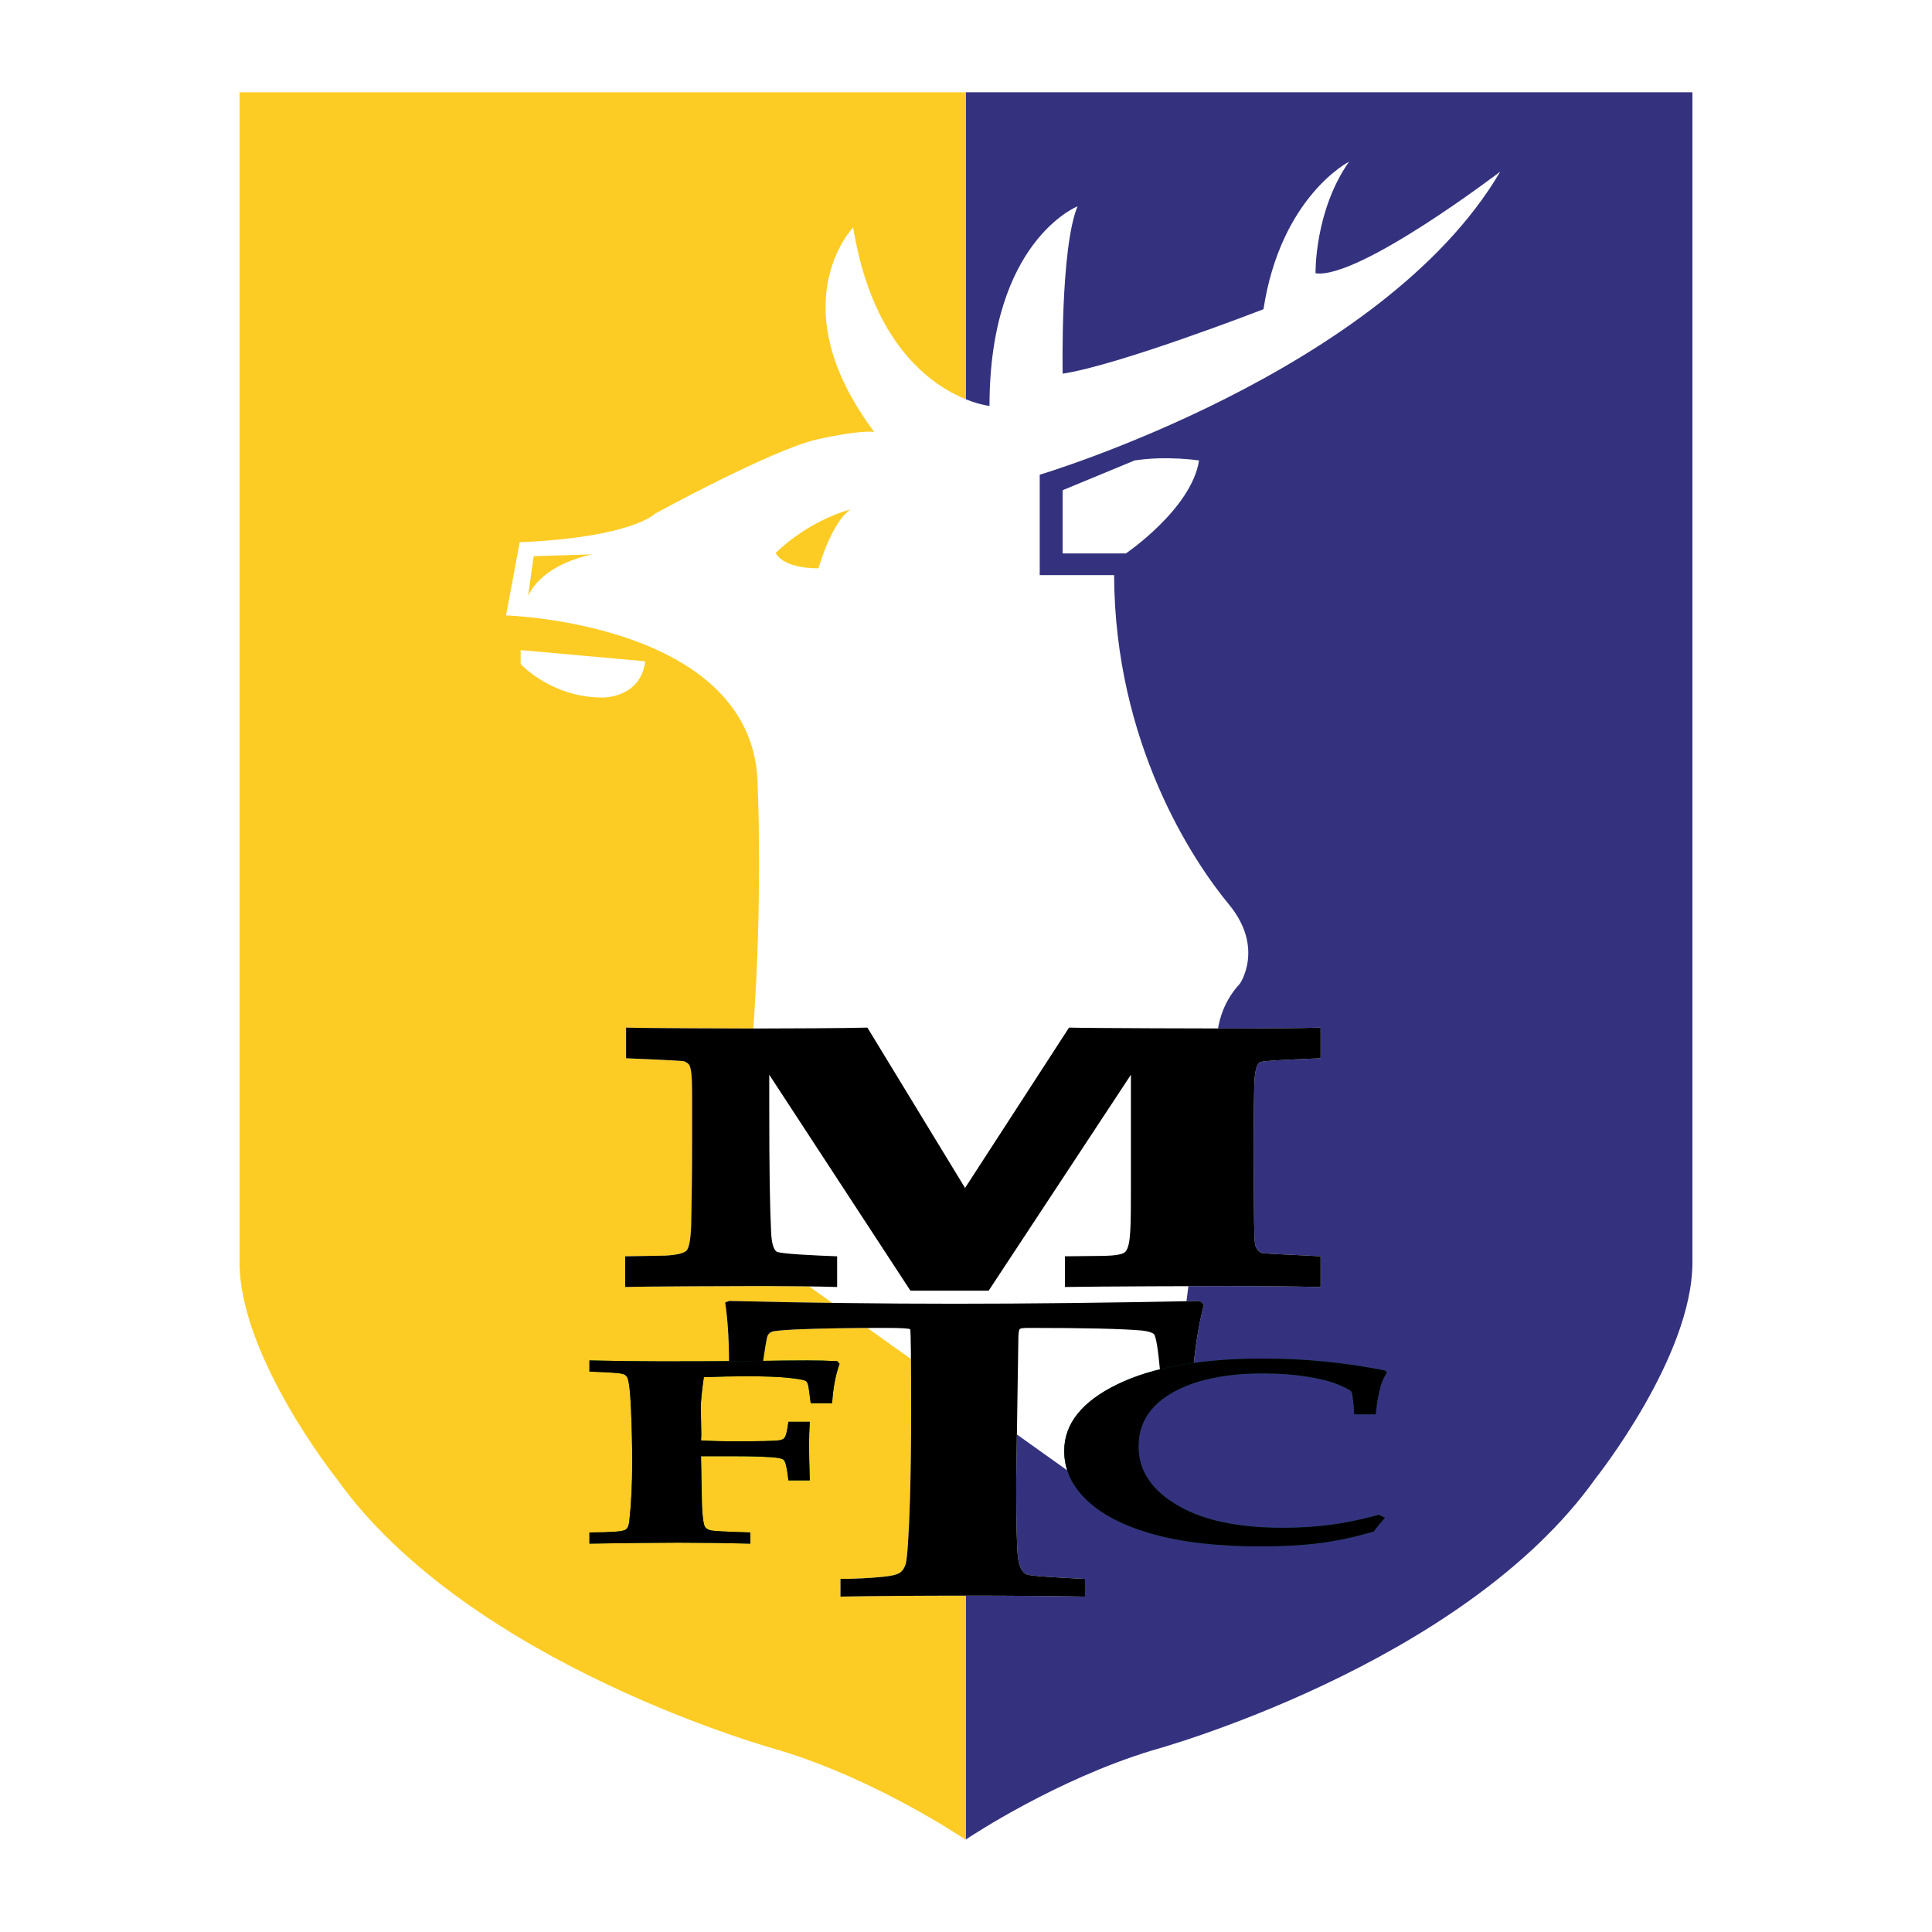
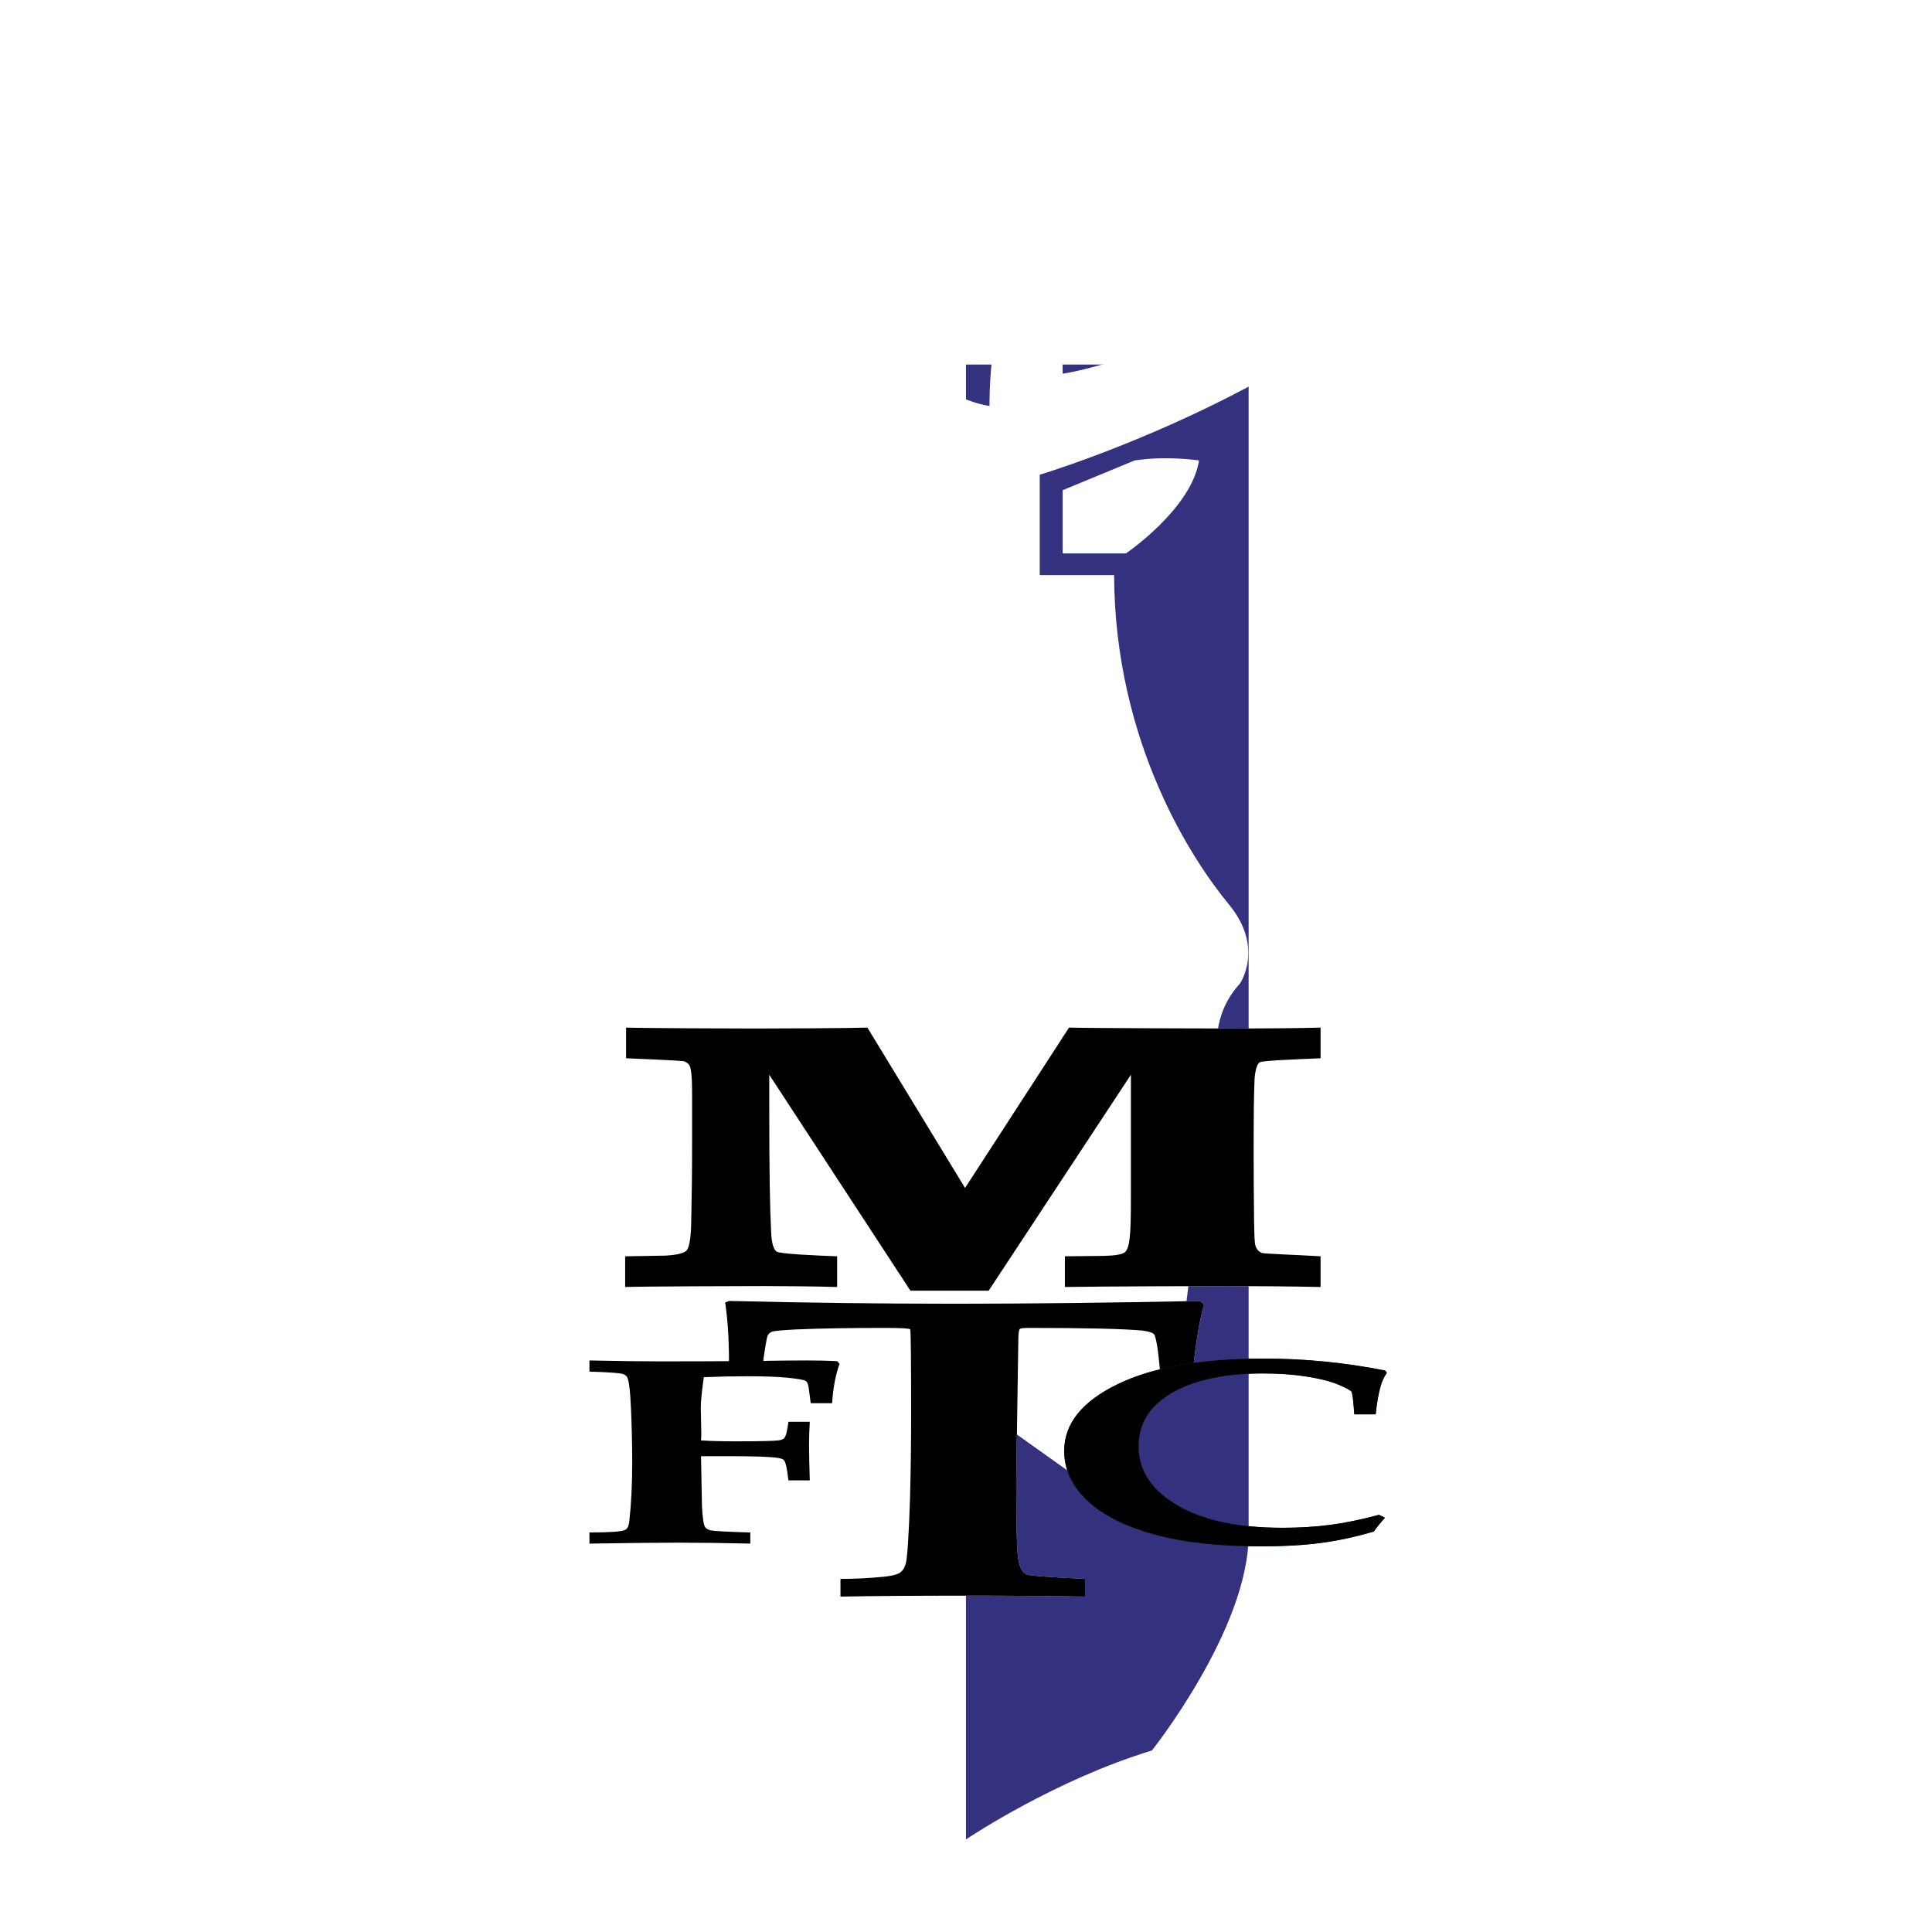
<svg xmlns="http://www.w3.org/2000/svg" version="1.0" id="Layer_1" x="0px" y="0px" width="192.756px" height="192.756px" viewBox="0 0 192.756 192.756" enable-background="new 0 0 192.756 192.756" xml:space="preserve">
  <g>
    <polygon fill-rule="evenodd" clip-rule="evenodd" fill="#FFFFFF" points="0,0 192.756,0 192.756,192.756 0,192.756 0,0  " />
-     <path fill-rule="evenodd" clip-rule="evenodd" fill="#FCCC25" d="M23.903,9.207c0,0,0,107.354,0,116.754   c0,9.398,9.647,21.52,9.647,21.52c13.358,18.799,44.278,27.164,44.278,27.164c9.895,3.016,18.502,8.904,18.502,8.904   s0.019-0.012,0.046-0.031V9.207H23.903L23.903,9.207z" />
-     <path fill-rule="evenodd" clip-rule="evenodd" fill="#34327F" d="M96.376,9.207v174.311c0.658-0.439,9.053-5.979,18.552-8.873   c0,0,30.92-8.365,44.277-27.164c0,0,9.647-12.121,9.647-21.52c0-9.4,0-116.754,0-116.754H96.376L96.376,9.207z" />
+     <path fill-rule="evenodd" clip-rule="evenodd" fill="#34327F" d="M96.376,9.207v174.311c0.658-0.439,9.053-5.979,18.552-8.873   c0,0,9.647-12.121,9.647-21.52c0-9.4,0-116.754,0-116.754H96.376L96.376,9.207z" />
    <path fill-rule="evenodd" clip-rule="evenodd" fill="#FFFFFF" d="M60.107,69.594c0,0,3.803,0.092,4.268-3.618l-12.43-1.113v1.391   C51.944,66.254,55.005,69.594,60.107,69.594L60.107,69.594z" />
    <path fill-rule="evenodd" clip-rule="evenodd" fill="#FFFFFF" d="M106.023,55.216h6.308c0,0,6.556-4.452,7.297-9.276   c0,0-3.216-0.494-6.431,0l-7.174,2.968V55.216L106.023,55.216z" />
    <path fill-rule="evenodd" clip-rule="evenodd" fill="#FFFFFF" d="M122.597,90.218c3.587,4.329,1.113,7.915,1.113,7.915   c-2.969,3.217-2.227,7.049-2.227,7.049l-3.587,28.447l-9.276,14.594l-29.683-21.148l-3.463-0.99l-2.227-7.545   c3.339-18.799,2.35-39.948,2.35-39.948c0-16.45-25.107-17.191-25.107-17.191l1.36-7.298c11.255-0.495,13.481-2.844,13.481-2.844   s11.75-6.431,16.202-7.42c4.511-1.003,5.689-0.742,5.689-0.742c-9.523-12.74-2.103-20.407-2.103-20.407   c2.721,16.697,13.604,17.81,13.604,17.81c0-16.449,8.781-19.913,8.781-19.913c-1.73,4.206-1.483,16.696-1.483,16.696   c5.689-0.865,20.036-6.431,20.036-6.431c1.731-11.255,8.534-14.718,8.534-14.718c-3.463,4.947-3.34,11.131-3.34,11.131   c4.329,0.619,18.429-10.142,18.429-10.142c-11.75,20.036-45.947,30.24-45.947,30.24V57.38h7.421   C111.218,74.139,119.01,85.889,122.597,90.218L122.597,90.218z M53.243,55.494l-0.557,3.988c0,0,1.011-2.998,6.4-4.174   L53.243,55.494L53.243,55.494z M77.392,55.154c0,0,0.557,1.546,4.267,1.546c0,0,1.314-4.669,3.215-5.875   C84.874,50.825,81.009,51.722,77.392,55.154L77.392,55.154z" />
    <path fill-rule="evenodd" clip-rule="evenodd" fill="#FFFFFF" d="M83.854,159.293v-1.764c1.388,0,2.836-0.072,4.346-0.219   c0.706-0.074,1.205-0.189,1.498-0.35c0.292-0.158,0.511-0.459,0.658-0.898c0.169-0.59,0.315-2.793,0.438-6.611   c0.073-2.717,0.11-5.496,0.11-8.336c0-5.559-0.032-8.385-0.093-8.482c-0.061-0.1-0.927-0.148-2.593-0.148   c-3.409,0-6.338,0.051-8.79,0.152c-1.423,0.074-2.226,0.152-2.41,0.229c-0.185,0.074-0.325,0.201-0.424,0.377   c-0.098,0.178-0.306,1.439-0.625,3.787h-3.247c0.048-2.736-0.075-5.1-0.371-7.084l0.403-0.15   c7.716,0.186,15.226,0.277,22.527,0.277c7.275,0,15.421-0.092,24.438-0.277l0.404,0.34c-0.521,1.959-0.893,4.258-1.113,6.895   h-3.246c-0.215-2.418-0.43-3.73-0.645-3.934c-0.167-0.152-0.549-0.266-1.145-0.346c-1.907-0.176-5.699-0.266-11.373-0.266   c-0.479,0-0.764,0.037-0.858,0.111c-0.096,0.098-0.144,0.479-0.144,1.141l-0.214,14.123c0,4.094,0.061,6.607,0.184,7.539   s0.419,1.496,0.886,1.691c0.318,0.121,2.251,0.27,5.795,0.439v1.764c-3.601-0.062-7.423-0.094-11.463-0.094   C91.47,159.199,87.16,159.23,83.854,159.293L83.854,159.293z" />
    <path fill-rule="evenodd" clip-rule="evenodd" d="M83.854,159.293v-1.764c1.388,0,2.836-0.072,4.346-0.219   c0.706-0.074,1.205-0.189,1.498-0.35c0.292-0.158,0.511-0.459,0.658-0.898c0.169-0.59,0.315-2.793,0.438-6.611   c0.073-2.717,0.11-5.496,0.11-8.336c0-5.559-0.032-8.385-0.093-8.482c-0.061-0.1-0.927-0.148-2.593-0.148   c-3.409,0-6.338,0.051-8.79,0.152c-1.423,0.074-2.226,0.152-2.41,0.229c-0.185,0.074-0.325,0.201-0.424,0.377   c-0.098,0.178-0.306,1.439-0.625,3.787h-3.247c0.048-2.736-0.075-5.1-0.371-7.084l0.403-0.15   c7.716,0.186,15.226,0.277,22.527,0.277c7.275,0,15.421-0.092,24.438-0.277l0.404,0.34c-0.521,1.959-0.893,4.258-1.113,6.895   h-3.246c-0.215-2.418-0.43-3.73-0.645-3.934c-0.167-0.152-0.549-0.266-1.145-0.346c-1.907-0.176-5.699-0.266-11.373-0.266   c-0.479,0-0.764,0.037-0.858,0.111c-0.096,0.098-0.144,0.479-0.144,1.141l-0.214,14.123c0,4.094,0.061,6.607,0.184,7.539   s0.419,1.496,0.886,1.691c0.318,0.121,2.251,0.27,5.795,0.439v1.764c-3.601-0.062-7.423-0.094-11.463-0.094   C91.47,159.199,87.16,159.23,83.854,159.293L83.854,159.293z" />
-     <path fill-rule="evenodd" clip-rule="evenodd" fill="#006035" d="M58.809,154.006v-1.113c2.018,0,3.194-0.08,3.528-0.24   c0.253-0.094,0.405-0.404,0.453-0.928c0.19-1.686,0.286-3.633,0.286-5.844c0-1.637-0.04-3.393-0.119-5.268   c-0.08-1.875-0.214-2.957-0.406-3.244c-0.095-0.143-0.23-0.238-0.404-0.285c-0.271-0.096-1.384-0.176-3.338-0.24v-1.111   c2.786,0.061,5.182,0.092,7.188,0.092c2.928,0,6-0.012,9.216-0.037c2.116-0.037,3.899-0.055,5.349-0.055   c1.035,0,2.022,0.023,2.961,0.07l0.239,0.266c-0.4,1.111-0.648,2.42-0.742,3.93h-2.133l-0.186-1.393   c-0.046-0.447-0.15-0.725-0.312-0.828c-0.163-0.105-0.732-0.207-1.712-0.312c-0.979-0.105-2.379-0.156-4.199-0.156   c-1.342,0-2.763,0.031-4.258,0.092c-0.202,1.418-0.302,2.428-0.302,3.027l0.051,2.703l-0.028,0.578   c0.942,0.062,2.081,0.092,3.417,0.092c2.403,0,3.848-0.031,4.335-0.096c0.252-0.031,0.432-0.104,0.542-0.217   c0.173-0.176,0.314-0.721,0.425-1.635h2.133c-0.049,0.785-0.074,1.57-0.074,2.357c0,0.721,0.025,1.883,0.074,3.486H78.66   c-0.126-1.152-0.276-1.826-0.448-2.021c-0.094-0.098-0.29-0.17-0.588-0.219c-0.755-0.113-2.287-0.172-4.596-0.172H69.94l0.096,5   c0.064,1.211,0.174,1.912,0.333,2.104c0.111,0.127,0.278,0.225,0.502,0.287c0.317,0.082,1.646,0.152,3.986,0.217v1.113   c-2.556-0.062-4.952-0.094-7.187-0.094C65.69,153.912,62.736,153.943,58.809,154.006L58.809,154.006z" />
    <path fill-rule="evenodd" clip-rule="evenodd" fill="#006035" d="M137.581,151.135l0.598,0.293   c-0.421,0.459-0.791,0.914-1.113,1.371c-1.853,0.545-3.635,0.928-5.351,1.15c-1.717,0.223-3.692,0.334-5.927,0.334   c-4.183,0-7.72-0.393-10.608-1.182c-2.89-0.787-5.111-1.904-6.669-3.354c-1.557-1.447-2.335-3.109-2.335-4.988   c0-2.705,1.762-4.916,5.285-6.635c3.521-1.721,8.383-2.58,14.584-2.58c2.061,0,4.103,0.102,6.123,0.299   c2.021,0.199,4.031,0.5,6.028,0.896l0.168,0.215c-0.297,0.461-0.503,0.908-0.619,1.338c-0.215,0.766-0.38,1.703-0.494,2.818h-2.133   c-0.097-1.377-0.19-2.133-0.286-2.268c-0.096-0.137-0.53-0.369-1.305-0.697c-0.775-0.326-1.823-0.596-3.144-0.803   c-1.322-0.209-2.78-0.314-4.377-0.314c-3.798,0-6.815,0.643-9.054,1.926c-2.237,1.283-3.355,3.064-3.355,5.346   c0,2.473,1.354,4.469,4.061,5.988c2.501,1.426,5.933,2.139,10.297,2.139c1.687,0,3.268-0.096,4.74-0.287   S135.798,151.613,137.581,151.135L137.581,151.135z" />
    <path fill-rule="evenodd" clip-rule="evenodd" d="M58.809,154.006v-1.113c2.018,0,3.194-0.08,3.528-0.24   c0.253-0.094,0.405-0.404,0.453-0.928c0.19-1.686,0.286-3.633,0.286-5.844c0-1.637-0.04-3.393-0.119-5.268   c-0.08-1.875-0.214-2.957-0.406-3.244c-0.095-0.143-0.23-0.238-0.404-0.285c-0.271-0.096-1.384-0.176-3.338-0.24v-1.111   c2.786,0.061,5.182,0.092,7.188,0.092c2.928,0,6-0.012,9.216-0.037c2.116-0.037,3.899-0.055,5.349-0.055   c1.035,0,2.022,0.023,2.961,0.07l0.239,0.266c-0.4,1.111-0.648,2.42-0.742,3.93h-2.133l-0.186-1.393   c-0.046-0.447-0.15-0.725-0.312-0.828c-0.163-0.105-0.732-0.207-1.712-0.312c-0.979-0.105-2.379-0.156-4.199-0.156   c-1.342,0-2.763,0.031-4.258,0.092c-0.202,1.418-0.302,2.428-0.302,3.027l0.051,2.703l-0.028,0.578   c0.942,0.062,2.081,0.092,3.417,0.092c2.403,0,3.848-0.031,4.335-0.096c0.252-0.031,0.432-0.104,0.542-0.217   c0.173-0.176,0.314-0.721,0.425-1.635h2.133c-0.049,0.785-0.074,1.57-0.074,2.357c0,0.721,0.025,1.883,0.074,3.486H78.66   c-0.126-1.152-0.276-1.826-0.448-2.021c-0.094-0.098-0.29-0.17-0.588-0.219c-0.755-0.113-2.287-0.172-4.596-0.172H69.94l0.096,5   c0.064,1.211,0.174,1.912,0.333,2.104c0.111,0.127,0.278,0.225,0.502,0.287c0.317,0.082,1.646,0.152,3.986,0.217v1.113   c-2.556-0.062-4.952-0.094-7.187-0.094C65.69,153.912,62.736,153.943,58.809,154.006L58.809,154.006z" />
    <path fill-rule="evenodd" clip-rule="evenodd" d="M137.581,151.135l0.598,0.293c-0.421,0.459-0.791,0.914-1.113,1.371   c-1.853,0.545-3.635,0.928-5.351,1.15c-1.717,0.223-3.692,0.334-5.927,0.334c-4.183,0-7.72-0.393-10.608-1.182   c-2.89-0.787-5.111-1.904-6.669-3.354c-1.557-1.447-2.335-3.109-2.335-4.988c0-2.705,1.762-4.916,5.285-6.635   c3.521-1.721,8.383-2.58,14.584-2.58c2.061,0,4.103,0.102,6.123,0.299c2.021,0.199,4.031,0.5,6.028,0.896l0.168,0.215   c-0.297,0.461-0.503,0.908-0.619,1.338c-0.215,0.766-0.38,1.703-0.494,2.818h-2.133c-0.097-1.377-0.19-2.133-0.286-2.268   c-0.096-0.137-0.53-0.369-1.305-0.697c-0.775-0.326-1.823-0.596-3.144-0.803c-1.322-0.209-2.78-0.314-4.377-0.314   c-3.798,0-6.815,0.643-9.054,1.926c-2.237,1.283-3.355,3.064-3.355,5.346c0,2.473,1.354,4.469,4.061,5.988   c2.501,1.426,5.933,2.139,10.297,2.139c1.687,0,3.268-0.096,4.74-0.287S135.798,151.613,137.581,151.135L137.581,151.135z" />
    <path fill-rule="evenodd" clip-rule="evenodd" fill="#FFFFFF" d="M96.284,118.523l10.375-16c1.859,0.062,15.129,0.092,16.803,0.092   c1.968,0,6.464-0.029,8.293-0.092v3.061c-2.049,0.09-5.805,0.223-6.069,0.4c-0.268,0.178-0.438,0.725-0.517,1.641   c-0.062,1.559-0.093,3.027-0.093,7.375c0,2.207,0.015,4.529,0.046,6.965c0.031,2.438,0.125,2.326,0.281,2.633   c0.109,0.176,0.267,0.311,0.469,0.404c0.203,0.098,3.896,0.209,5.883,0.34v3.062c-2.502-0.062-7.329-0.094-9.288-0.094   c-1.978,0-12.826,0.031-16.221,0.094v-3.062l3.949-0.043c1.069-0.029,1.738-0.145,2.006-0.342c0.267-0.199,0.439-0.711,0.517-1.533   c0.075-0.824,0.114-1.375,0.114-4.623v-11.574l-14.194,21.547h-7.803l-14.086-21.547v2.883c0,6.926,0.061,10.211,0.186,12.82   c0.046,1.047,0.223,1.691,0.533,1.936c0.309,0.244,4.058,0.402,6.053,0.477v3.062c-1.594-0.062-5.784-0.094-7.377-0.094   c-2.375,0-11.914,0.031-13.772,0.094v-3.062l3.98-0.068c1.122-0.062,1.826-0.219,2.11-0.473c0.284-0.252,0.449-1.123,0.496-2.613   c0.061-3.031,0.092-4.824,0.092-8.348c0-1.867,0-2.512,0-4.902c0-1.455-0.091-2.344-0.272-2.664   c-0.09-0.152-0.257-0.279-0.499-0.379c-0.242-0.098-5.815-0.311-5.815-0.311v-3.061c1.86,0.062,11.102,0.092,12.887,0.092   c2.074,0,9.267-0.029,11.189-0.092L96.284,118.523L96.284,118.523z" />
    <path fill-rule="evenodd" clip-rule="evenodd" d="M96.284,118.523l10.375-16c1.859,0.062,15.129,0.092,16.803,0.092   c1.968,0,6.464-0.029,8.293-0.092v3.061c-2.049,0.09-5.805,0.223-6.069,0.4c-0.268,0.178-0.438,0.725-0.517,1.641   c-0.062,1.559-0.093,3.027-0.093,7.375c0,2.207,0.015,4.529,0.046,6.965c0.031,2.438,0.125,2.326,0.281,2.633   c0.109,0.176,0.267,0.311,0.469,0.404c0.203,0.098,3.896,0.209,5.883,0.34v3.062c-2.502-0.062-7.329-0.094-9.288-0.094   c-1.978,0-12.826,0.031-16.221,0.094v-3.062l3.949-0.043c1.069-0.029,1.738-0.145,2.006-0.342c0.267-0.199,0.439-0.711,0.517-1.533   c0.075-0.824,0.114-1.375,0.114-4.623v-11.574l-14.194,21.547h-7.803l-14.086-21.547v2.883c0,6.926,0.061,10.211,0.186,12.82   c0.046,1.047,0.223,1.691,0.533,1.936c0.309,0.244,4.058,0.402,6.053,0.477v3.062c-1.594-0.062-5.784-0.094-7.377-0.094   c-2.375,0-11.914,0.031-13.772,0.094v-3.062l3.98-0.068c1.122-0.062,1.826-0.219,2.11-0.473c0.284-0.252,0.449-1.123,0.496-2.613   c0.061-3.031,0.092-4.824,0.092-8.348c0-1.867,0-2.512,0-4.902c0-1.455-0.091-2.344-0.272-2.664   c-0.09-0.152-0.257-0.279-0.499-0.379c-0.242-0.098-5.815-0.311-5.815-0.311v-3.061c1.86,0.062,11.102,0.092,12.887,0.092   c2.074,0,9.267-0.029,11.189-0.092L96.284,118.523L96.284,118.523z" />
  </g>
</svg>